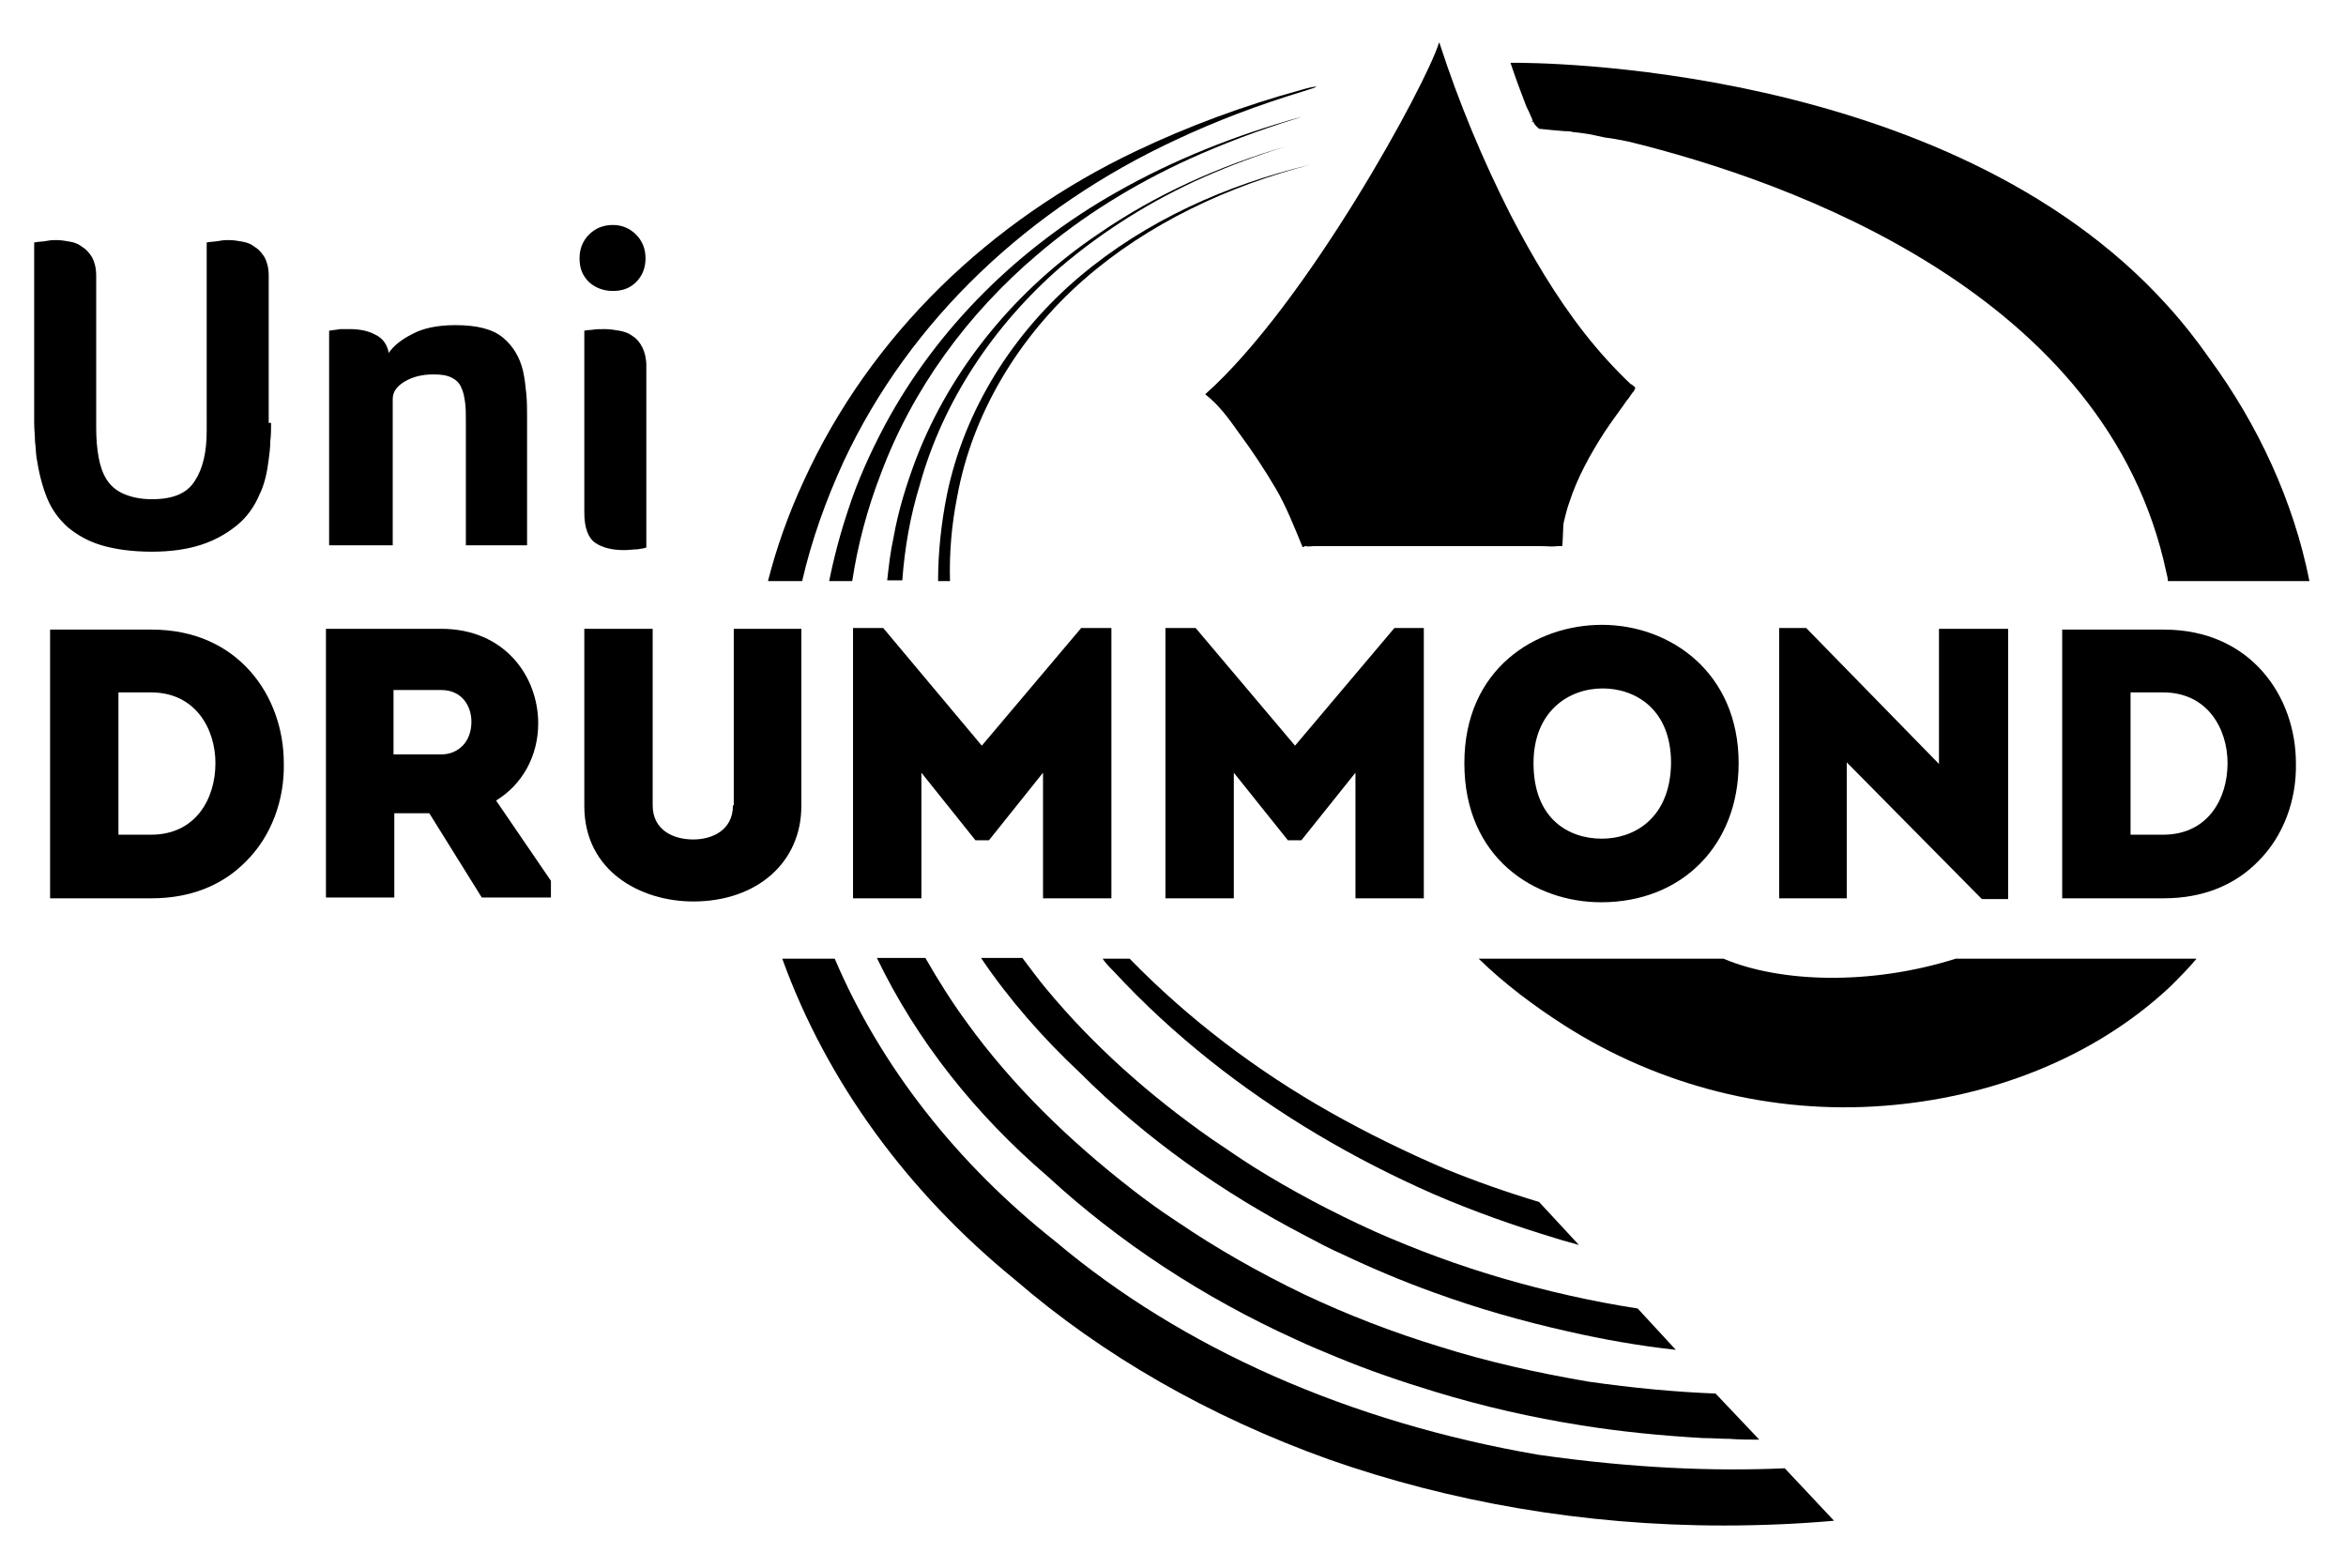
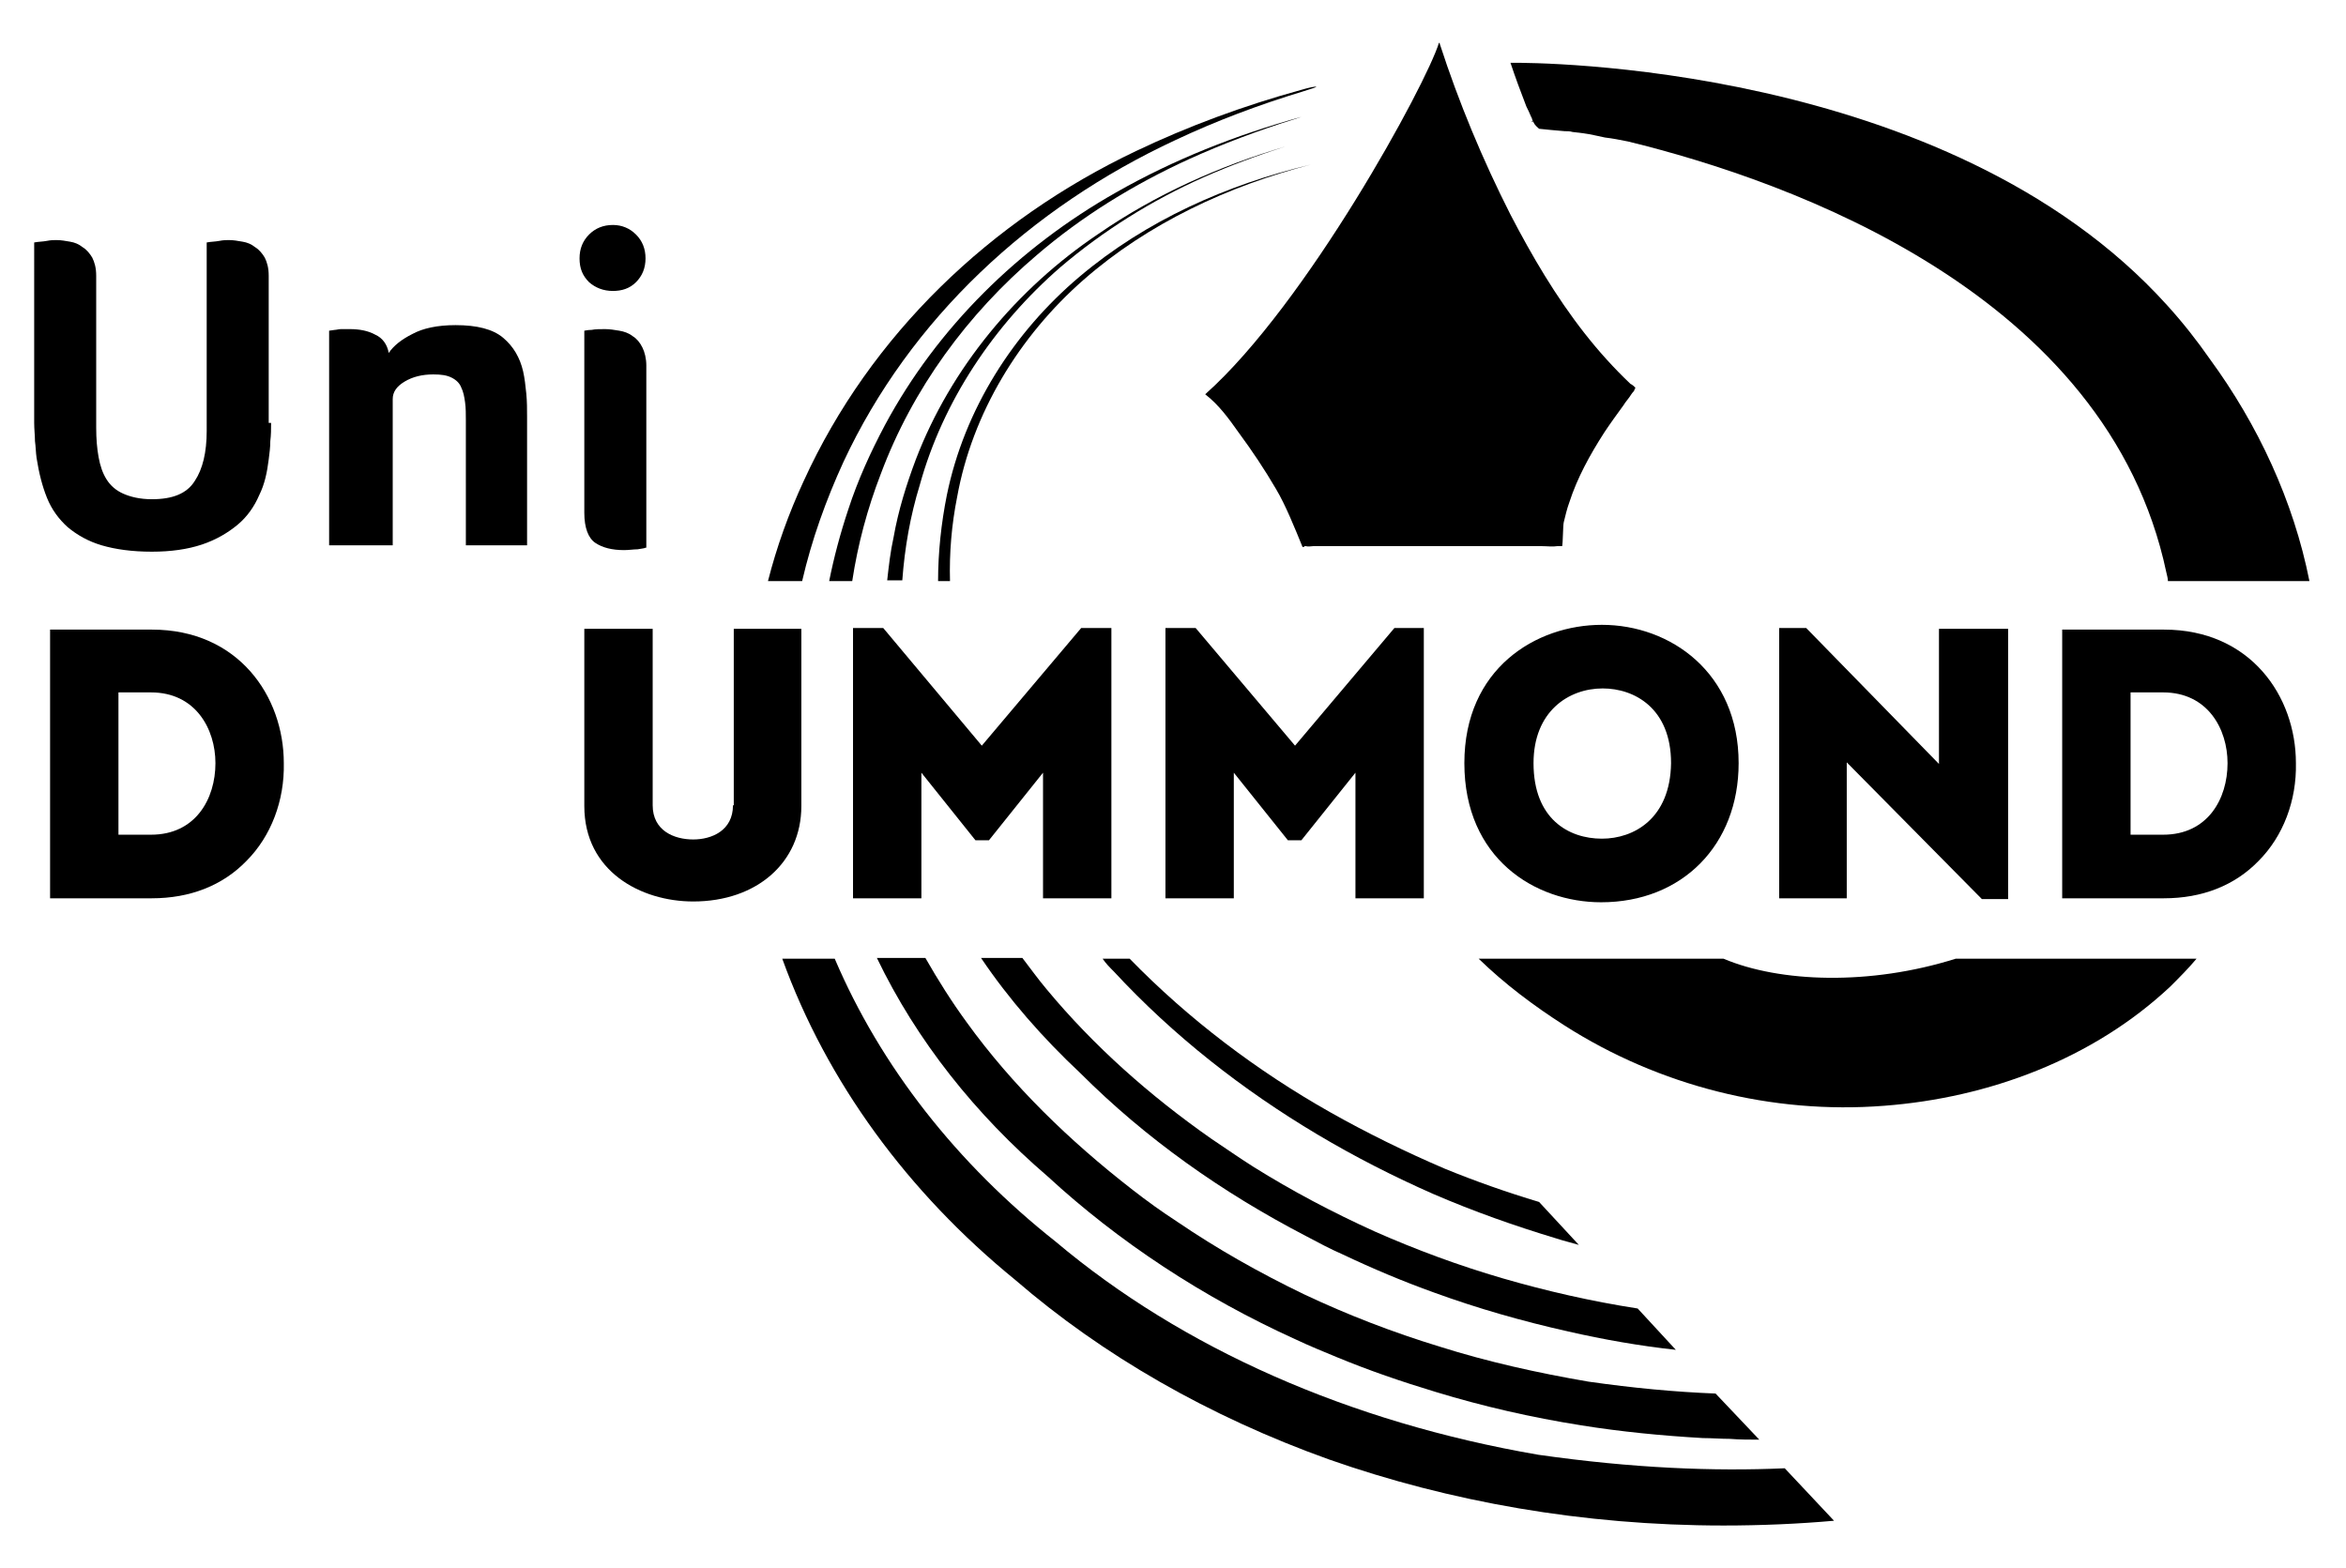
<svg xmlns="http://www.w3.org/2000/svg" version="1.1" id="Camada_1" x="0px" y="0px" viewBox="0 0 295.1 197.2" style="enable-background:new 0 0 295.1 197.2;" xml:space="preserve">
  <g>
    <path d="M14.9,87.1H19c5.6,0,8.1,4.6,8.1,8.9c0,4.5-2.5,9-8.1,9h-4.1V87.1z M19.1,79.2H6.3V113h12.8c4.8,0,8.9-1.6,11.9-4.7   c3.1-3.1,4.8-7.6,4.7-12.3C35.7,87.6,30,79.2,19.1,79.2z" />
-     <path d="M59.3,90.8c0,1.2-0.4,2.3-1.1,3c-0.7,0.7-1.6,1.1-2.7,1.1h-6v-8.1h6C58.1,86.8,59.3,88.8,59.3,90.8 M67.7,91   c0-5.9-4.2-11.9-12.2-11.9c-3.1,0-6.1,0-9.1,0l-5.4,0v33.8h8.6v-10.6h4.4l6.6,10.6h8.7v-2.1l-6.9-10.1C65.7,98.7,67.7,95.1,67.7,91   z" />
    <path d="M92.2,101.3c0,3.2-2.7,4.3-5,4.3c-2.4,0-5.1-1.1-5.1-4.3V79.1h-8.6v22.3c0,8.2,7.1,12,13.7,12c8,0,13.6-4.9,13.6-12V79.1   h-8.5V101.3z" />
    <polygon points="123.5,93.8 111.1,79 107.3,79 107.3,113 115.9,113 115.9,97.2 122.7,105.7 124.4,105.7 131.2,97.2 131.2,113    139.8,113 139.8,79 136,79  " />
    <polygon points="162.9,93.8 150.4,79 146.6,79 146.6,113 155.2,113 155.2,97.2 162,105.7 163.7,105.7 170.5,97.2 170.5,113    179.1,113 179.1,79 175.4,79  " />
    <path d="M201.5,105.5c-4.2,0-8.6-2.5-8.6-9.5c0-6.5,4.4-9.4,8.7-9.4c4,0,8.6,2.5,8.6,9.4C210.1,103,205.5,105.5,201.5,105.5    M201.5,78.6c-8.3,0-17.3,5.5-17.3,17.4c0,12,8.9,17.5,17.2,17.5c10.2,0,17.3-7.2,17.3-17.5C218.7,84.6,210.1,78.6,201.5,78.6z" />
    <polygon points="243.9,96.1 227.2,79 223.8,79 223.8,113 232.3,113 232.3,95.9 249.3,113.1 252.6,113.1 252.6,79.1 243.9,79.1  " />
    <path d="M268,87.1h4.1c5.6,0,8.1,4.6,8.1,8.9c0,4.5-2.5,9-8.1,9H268V87.1z M272.2,79.2h-12.8V113h12.8c4.8,0,8.9-1.6,11.9-4.7   c3.1-3.1,4.8-7.6,4.7-12.3C288.8,87.6,283.1,79.2,272.2,79.2z" />
    <path d="M34.1,53.2c0,0.8,0,1.5-0.1,2.3c0,0.8-0.1,1.5-0.2,2.3c-0.2,1.6-0.5,3.1-1.2,4.5c-0.6,1.4-1.5,2.7-2.7,3.7   c-1.2,1-2.7,1.9-4.5,2.5c-1.8,0.6-3.9,0.9-6.3,0.9c-2.5,0-4.6-0.3-6.3-0.8c-1.7-0.5-3.1-1.3-4.3-2.3c-1.1-1-2-2.2-2.6-3.7   c-0.6-1.5-1-3.1-1.3-5c-0.1-0.7-0.1-1.4-0.2-2.1c0-0.7-0.1-1.5-0.1-2.3V30.5c0.5-0.1,1.1-0.1,1.6-0.2c0.5-0.1,0.9-0.1,1.2-0.1   c0.6,0,1.1,0.1,1.7,0.2c0.6,0.1,1.1,0.3,1.6,0.7c0.5,0.3,0.9,0.8,1.2,1.3c0.3,0.6,0.5,1.3,0.5,2.3v19.1c0,1.4,0.1,2.6,0.3,3.7   c0.2,1.1,0.5,2,1,2.8c0.5,0.8,1.2,1.4,2.1,1.8c0.9,0.4,2.1,0.7,3.6,0.7c2.6,0,4.4-0.7,5.4-2.3c1-1.5,1.5-3.6,1.5-6.3V30.5   c0.5-0.1,1.1-0.1,1.6-0.2c0.5-0.1,0.9-0.1,1.2-0.1c0.6,0,1.1,0.1,1.7,0.2c0.6,0.1,1.1,0.3,1.6,0.7c0.5,0.3,0.9,0.8,1.2,1.3   c0.3,0.6,0.5,1.3,0.5,2.3V53.2z" />
    <path d="M49.2,68.6h-7.8V41.6l0.7-0.1c0.2,0,0.5-0.1,0.8-0.1c0.3,0,0.7,0,1.1,0c1.2,0,2.3,0.2,3.2,0.7c0.9,0.4,1.5,1.2,1.7,2.3   c0.6-0.9,1.6-1.7,3-2.4c1.3-0.7,3.1-1.1,5.4-1.1c2.7,0,4.7,0.5,6,1.6c1.3,1.1,2.1,2.5,2.5,4.2c0.2,0.9,0.3,1.8,0.4,2.8   c0.1,1,0.1,2,0.1,3v16.1h-7.7V52.9c0-0.8,0-1.6-0.1-2.3c-0.1-0.7-0.2-1.3-0.5-1.9c-0.2-0.5-0.6-0.9-1.2-1.2   c-0.6-0.3-1.3-0.4-2.3-0.4c-1.4,0-2.6,0.3-3.6,0.9c-1,0.6-1.5,1.3-1.5,2.2V68.6z" />
    <path d="M81.2,68.9c-0.2,0.1-0.5,0.1-1,0.2c-0.5,0-1.1,0.1-1.7,0.1c-1.5,0-2.7-0.3-3.6-0.9c-0.9-0.6-1.4-1.9-1.4-3.8V41.6   c0.1,0,0.4-0.1,0.9-0.1c0.5-0.1,1.1-0.1,1.7-0.1c0.6,0,1.2,0.1,1.8,0.2c0.6,0.1,1.2,0.3,1.7,0.7c0.5,0.3,0.9,0.8,1.2,1.4   c0.3,0.6,0.5,1.4,0.5,2.3V68.9z M81.2,32.5c0,1.2-0.4,2.2-1.2,3c-0.8,0.8-1.8,1.1-2.9,1.1c-1.2,0-2.2-0.4-3-1.1   c-0.8-0.8-1.2-1.7-1.2-3c0-1.2,0.4-2.2,1.2-3c0.8-0.8,1.8-1.2,3-1.2c1.1,0,2.1,0.4,2.9,1.2C80.8,30.3,81.2,31.3,81.2,32.5z" />
    <path d="M133.4,33.6c5.4-4.6,11.5-8.4,18-11.3c3.4-1.5,6.9-2.8,10.4-3.9c-8.5,2.5-16.5,6.1-23.6,11c-10.3,6.9-18.6,16.9-23,28.4   c-1.2,3.2-2.2,6.4-2.8,9.8c-0.4,1.8-0.6,3.6-0.8,5.4h1.9c0.3-4.1,1-8.1,2.2-12C118.6,50.5,125,40.9,133.4,33.6" />
    <path d="M192.6,14.7c0.1,0.1,0.1,0.3,0.2,0.5l-0.2,0.1c0,0,0.1,0,0.3,0c0,0,0,0,0,0.1c0.2,0.4,0.5,0.6,0.7,0.8   c0.9,0.1,2,0.2,3.2,0.3c0.3,0,0.7,0,1,0.1c0.9,0.1,1.8,0.2,2.7,0.4c0.5,0.1,0.9,0.2,1.4,0.3c0.9,0.1,1.9,0.3,2.9,0.5   c20.5,5,60.3,19.2,67.7,54.2c0.1,0.4,0.2,0.8,0.2,1.1h17.8c-2-10.1-6.5-19.7-12.5-27.9c-1.6-2.3-3.4-4.6-5.4-6.8   C244.9,7.7,192.2,7.9,190.5,7.9c-0.2,0-0.3,0-0.5,0c0.6,1.8,1.3,3.7,2,5.5C192.2,13.8,192.4,14.2,192.6,14.7" />
    <path d="M111.3,53.5c-1.8,3.4-3.4,6.9-4.6,10.6c-1,3-1.8,6-2.4,9h2.9c0.7-4.6,1.9-9.1,3.6-13.5c4-10.7,10.9-20.1,19.6-27.5   c5.7-4.9,12.2-8.9,19.2-12.1c4.2-1.9,8.7-3.6,13.2-5c0.3-0.1,0.6-0.2,0.9-0.3c-8.3,2.3-16.1,5.4-23.3,9.5   C128.2,31.1,117.9,41.2,111.3,53.5" />
    <path d="M276.3,120.6h-30.3c-10.8,3.4-22.1,3-29.2,0H186c3.3,3.2,6.9,5.9,10.8,8.4c11.9,7.6,26.1,11.2,40.2,10.1   c13.2-1,26.3-5.9,36-15C274.2,122.9,275.3,121.8,276.3,120.6L276.3,120.6C276.3,120.6,276.3,120.6,276.3,120.6" />
    <path d="M151.6,49.6c1.7,1.3,3,3.1,4.2,4.8c1.7,2.3,3.3,4.7,4.7,7.1c1.2,2,2.4,5,3.3,7.2c0.1,0.2,0.1,0.1,0.2,0.1   c0.1-0.1,0.1-0.1,0.3-0.1c0.2,0.1,0.7,0,0.9,0c3.7,0,7.5,0,11.2,0c3.7,0,7.5,0,11.2,0c0.9,0,1.7,0,2.6,0c0.9,0,1.7,0,2.6,0   c0.4,0,0.7,0,1.1,0c0.7,0,1.4,0.1,2,0c0,0,0.1,0,0.2,0c0.1,0,0.2,0,0.3,0c0.1,0,0.1,0,0.1,0c0,0,0,0.1,0,0c0.1-0.4,0.1-2.6,0.2-3   c0.2-0.8,0.4-1.7,0.7-2.5c1-3.1,2.6-6,4.4-8.8c0.8-1.2,1.6-2.3,2.4-3.4c0.3-0.5,0.7-0.9,1-1.4c0.1-0.2,0.4-0.4,0.4-0.6   c0-0.1,0.2-0.2,0.1-0.2c0-0.1-0.5-0.5-0.6-0.5c-2.1-2-4-4.1-5.8-6.4c-3.6-4.6-6.6-9.7-9.3-14.9c-3.5-6.9-6.5-14.1-8.9-21.5   c0,0,0-0.1,0-0.1H181C179.4,10.6,164.4,38.2,151.6,49.6" />
    <path d="M100.9,73.1c1.2-5.2,3-10.2,5.2-15c8.4-18,23.5-32,41.8-40.5c5.1-2.4,10.4-4.4,16-6.1c1.3-0.4,1.9-0.6,1.6-0.6   c-0.2,0-0.8,0.1-1.8,0.4c-7.3,2-14.3,4.6-20.8,7.7c-18.3,8.7-33.4,23.1-41.8,41.5c-1.9,4.1-3.4,8.3-4.5,12.6H100.9z" />
    <path d="M120.4,62.5c1.9-10.5,7.8-20.2,15.9-27.3c8.1-7.1,18.2-11.8,28.6-14.5c-10.5,2.5-20.7,7-29.1,14.1   c-8.3,7-14.5,16.7-16.7,27.5c-0.7,3.5-1.1,7.2-1.1,10.8h1.5C119.4,69.6,119.7,66,120.4,62.5" />
    <path d="M221.3,181.1c-1.2,0-2.5,0-3.7-0.1c-1.1,0-2.3-0.1-3.4-0.1c-5.2-0.3-10.3-0.8-15.3-1.6c-6.3-1-12.4-2.4-18.3-4.2   c-4.3-1.3-8.4-2.7-12.5-4.4c-1.7-0.7-3.4-1.4-5.1-2.2c-11.7-5.3-22.3-12.3-31.2-20.5c-9.1-7.8-16.5-17.1-21.5-27.5h6.1   c1.6,2.8,3.3,5.5,5.2,8.1c5.7,7.9,12.9,14.9,20.9,21.1c1.8,1.4,3.6,2.7,5.6,4c5,3.4,10.3,6.4,15.9,9.1c5.5,2.6,11.2,4.8,17.1,6.6   c6,1.9,12.3,3.3,18.7,4.4c5.6,0.8,10.9,1.3,16,1.5L221.3,181.1z" />
    <path d="M198.6,156.6c-1-0.3-1.9-0.5-2.8-0.8c-5.3-1.6-10.4-3.4-15.5-5.6c-5-2.2-9.9-4.7-14.6-7.5c-9.4-5.6-18.1-12.4-25.6-20.5   c-0.5-0.5-1-1-1.4-1.6h3.4c7.4,7.6,16,14.1,25.2,19.3c4.6,2.6,9.5,5,14.4,7.1c3.9,1.6,7.9,3,11.9,4.2L198.6,156.6z" />
    <path d="M230.7,191.3c-4.5,0.4-9.2,0.6-13.9,0.6c-17.7,0-34.5-3-49.6-8.3c-15.1-5.4-28.5-13.1-39.5-22.6   c-13.5-11-23.7-24.9-29.3-40.4h6.6c5.8,13.6,15.4,25.8,27.8,35.6c15.9,13.4,36.9,22.7,60.7,26.8c11.9,1.7,22.1,2.1,31,1.7   L230.7,191.3z" />
    <path d="M210.8,169.8c-4.6-0.5-9.1-1.3-13.5-2.3c-5.8-1.3-11.4-2.9-16.9-4.9c-3.9-1.4-7.7-3-11.5-4.8c-1.6-0.7-3.1-1.5-4.6-2.3   c-10.6-5.5-20.2-12.3-28.4-20.5c-4.7-4.4-9-9.3-12.5-14.5h5.2c1,1.3,2,2.7,3.1,4c5.9,7.1,12.9,13.3,20.6,18.7   c1.8,1.2,3.5,2.4,5.4,3.6c4.8,3,9.9,5.7,15.2,8.1c5.2,2.3,10.6,4.3,16.1,5.9c5.5,1.6,11.2,2.9,17,3.8L210.8,169.8z" />
  </g>
</svg>